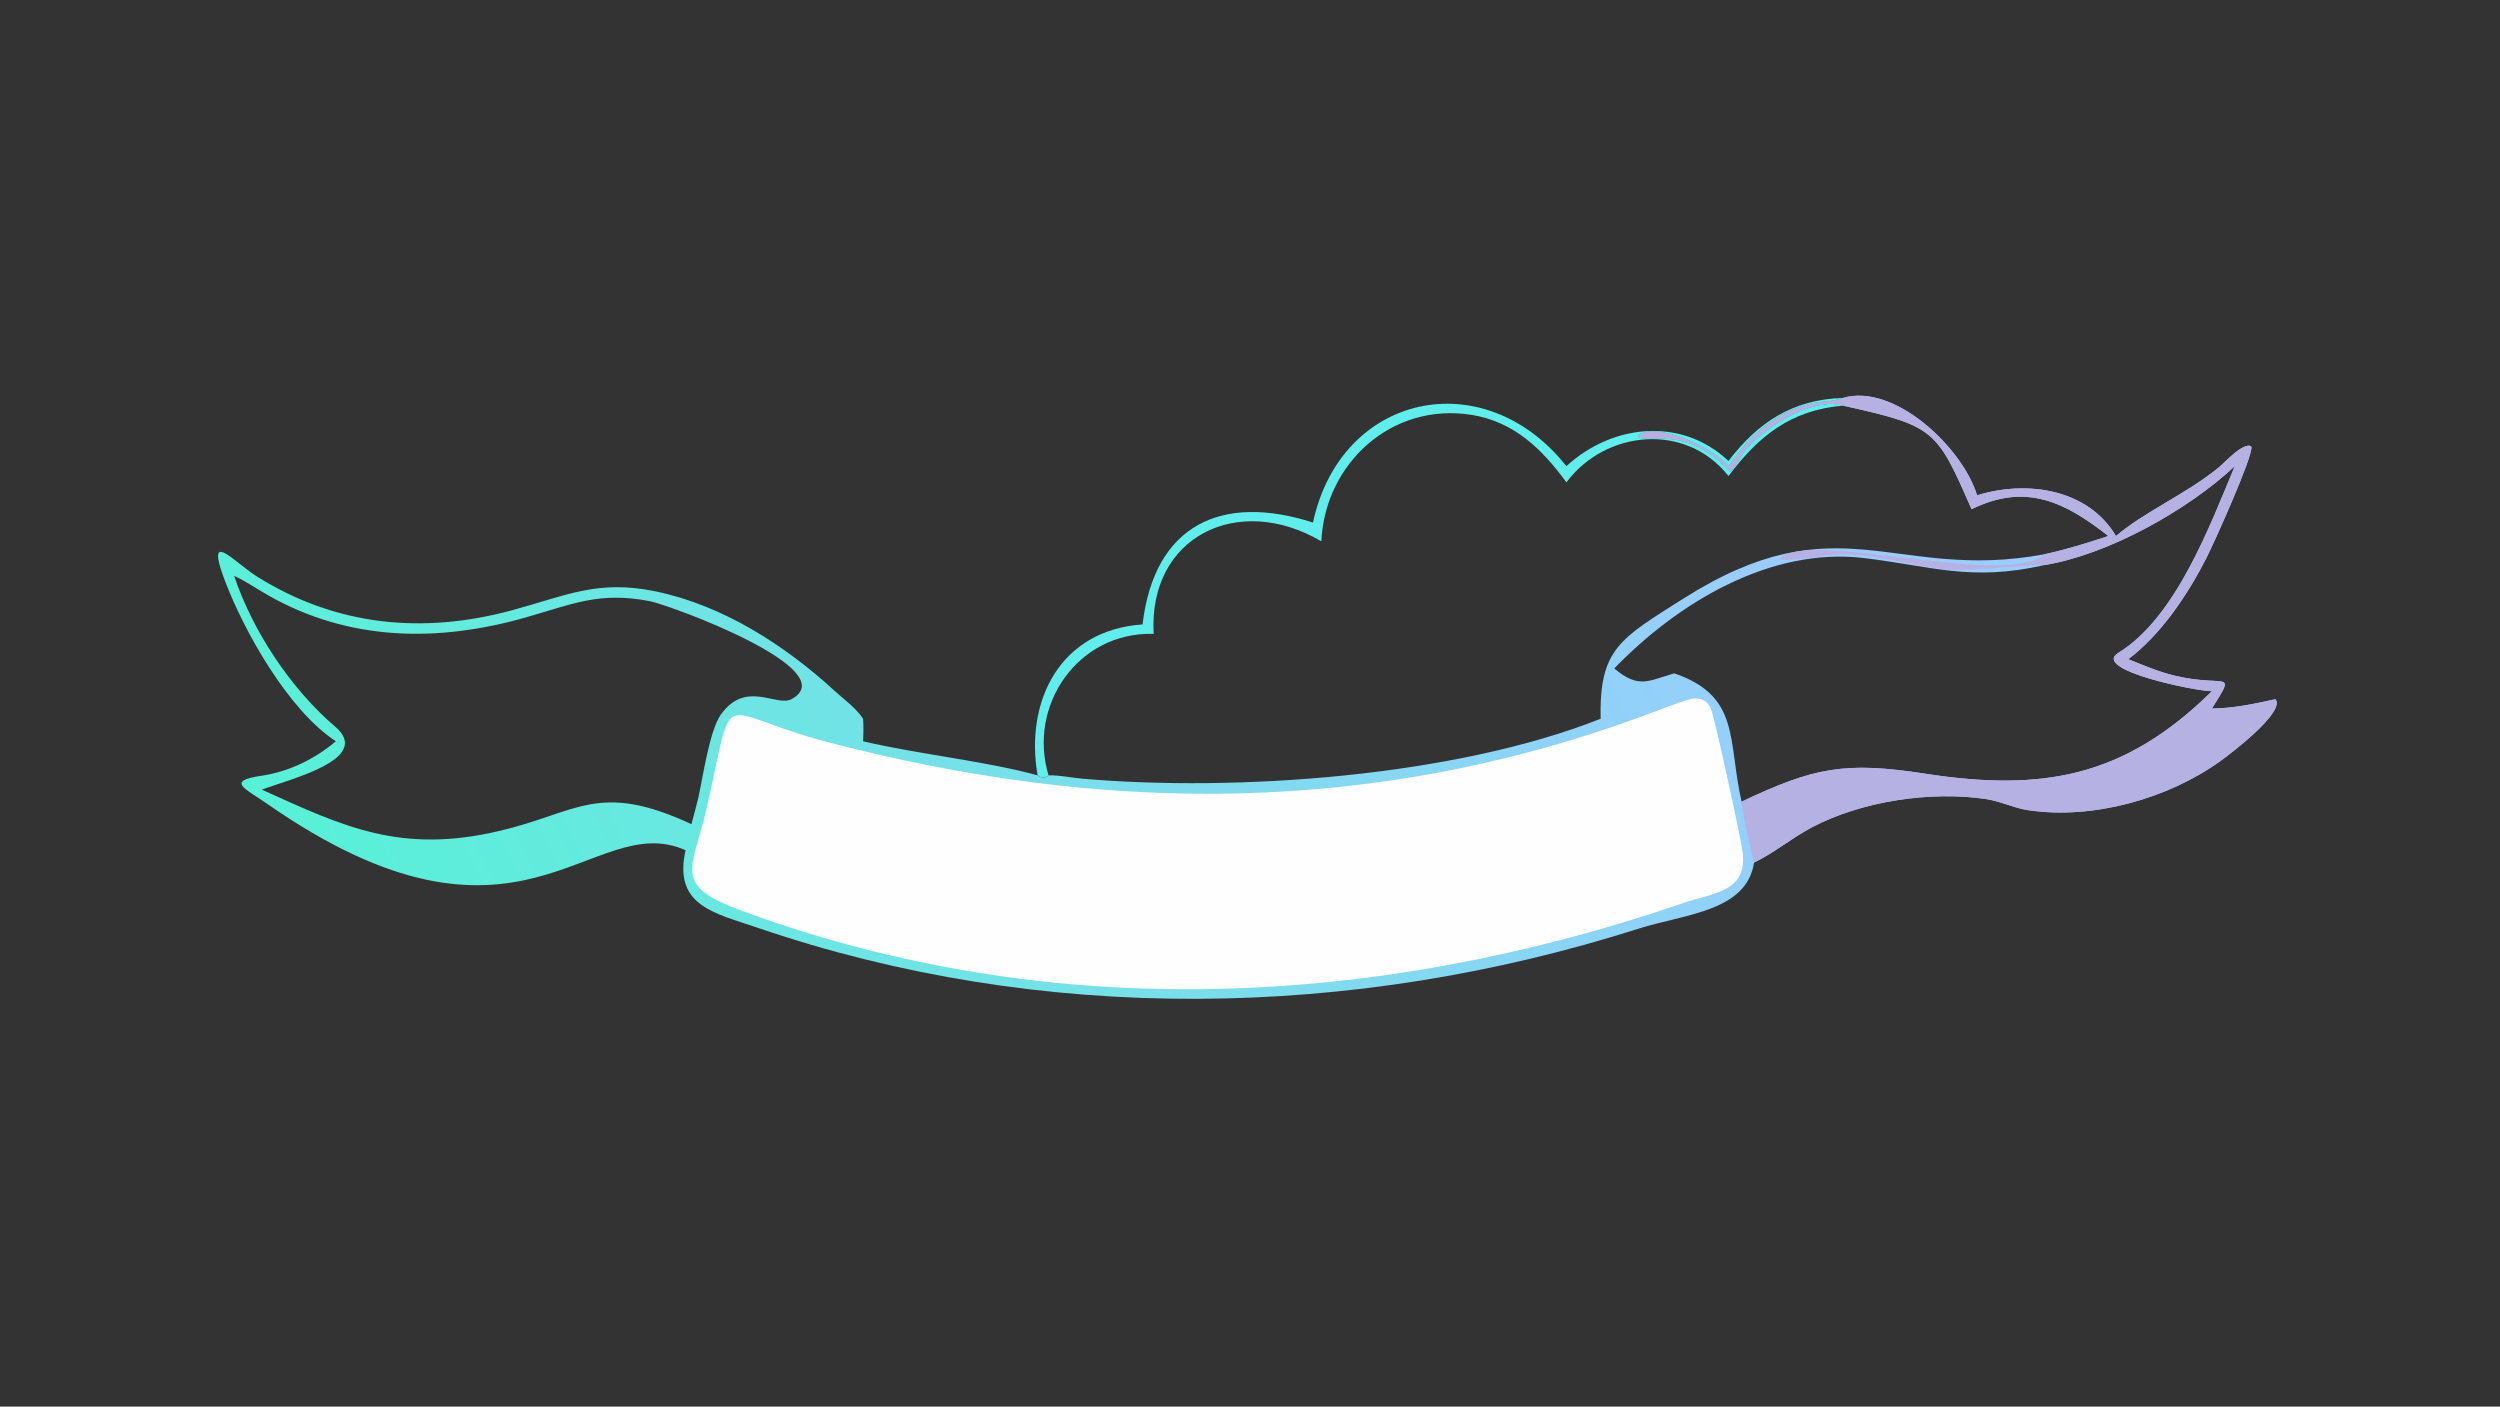
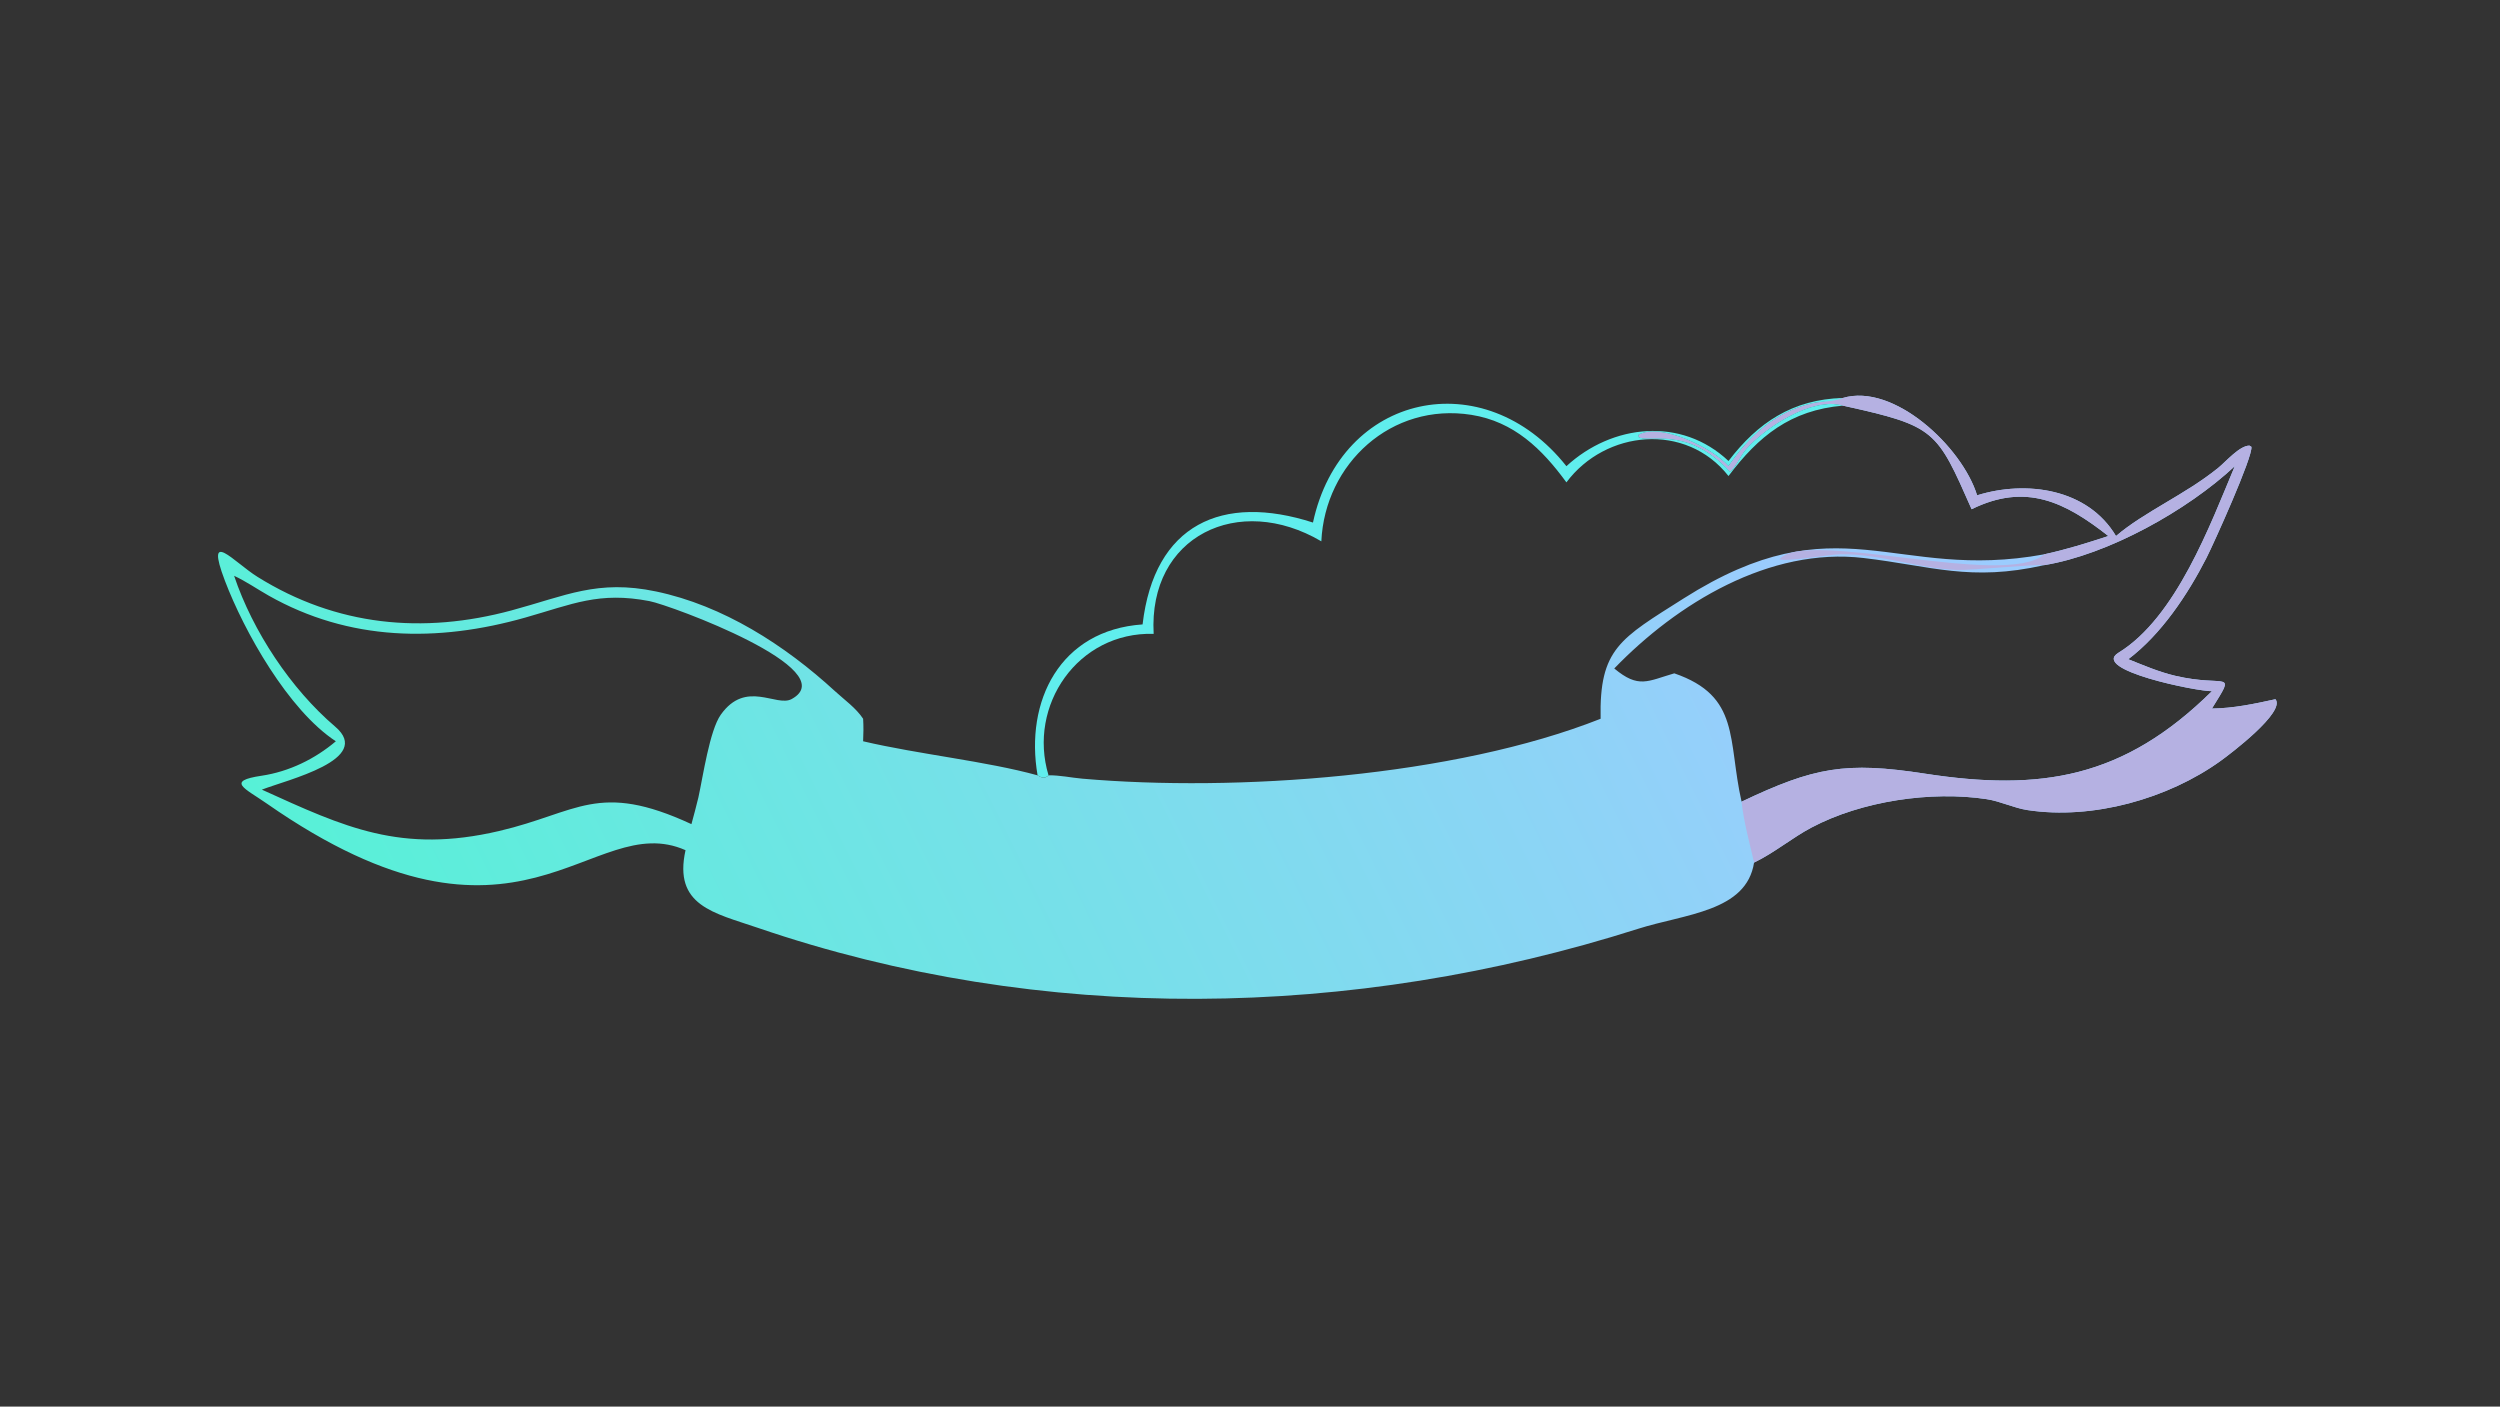
<svg xmlns="http://www.w3.org/2000/svg" width="3839" height="2160" viewBox="0 0 3839 2160">
  <rect x="0" y="0" width="3839" height="2160" fill="#333333" stroke="none" />
  <defs>
    <linearGradient id="gradient_0" gradientUnits="userSpaceOnUse" x1="132.819" y1="373.743" x2="613.826" y2="135.696">
      <stop offset="0" stop-color="#57F1D7" />
      <stop offset="1" stop-color="#9BCCFE" />
    </linearGradient>
  </defs>
  <path fill="url(#gradient_0)" transform="matrix(4.219 0 0 4.219 6.10352e-05 0)" d="M670.759 144.848C689.209 139.309 714.151 162.58 719.611 180.283C737.43 174.727 759.85 177.773 770.166 195.101C780.431 186.305 795.393 180.012 807.384 170.279C810.163 168.024 815.141 162.198 818.722 162.187L819.443 162.627C820.094 166.077 805.553 198.262 803.048 203.146C796.183 216.534 786.669 230.835 774.636 239.937C780.252 242.186 785.842 244.595 791.748 245.979C810.601 250.4 814.05 243.338 805.084 257.895C813.027 257.793 820.494 256.186 828.21 254.498C831.945 259.121 811.838 274.346 808.317 276.888C789.115 290.751 761.586 298.459 737.984 294.852C732.92 294.078 728.176 291.65 723.083 290.871C702.873 287.779 677.512 291.578 659.393 301.171C652.108 305.028 645.932 310.332 638.432 313.952C635.688 331.824 613.244 332.641 596.234 338.055C492.274 371.144 379.254 373.069 275.799 337.695C259.893 332.256 245.01 329.689 249.516 309.446C214.96 294.17 189.531 356.874 97.189 292.53C89.062 286.867 82.106 284.3 95.238 282.341C105.172 280.859 114.593 276.279 122.237 269.804C104.941 258.497 88.832 229.756 81.849 211.344C74.451 191.837 85.066 204.563 93.739 209.971C122.494 227.9 153.939 230.867 186.176 222.173C205.942 216.843 217.461 210.819 238.736 215.267C263.193 220.379 285.643 234.797 303.902 251.559C307.325 254.702 311.595 257.712 314.154 261.611C314.324 264.371 314.286 267.045 314.154 269.804C334.5 274.577 358.991 277.046 377.65 282.202C379.106 283.13 380.301 283.478 381.639 282.202C385.533 282.1 389.964 283.069 393.895 283.412C449.737 288.284 529.206 282.742 582.581 261.611C582.06 236.08 589.668 232.479 612.738 217.852C669.363 181.948 689.26 211.821 744.01 201.762C751.984 200.043 759.644 197.647 767.38 195.101C751.651 182.748 737.389 175.598 717.616 185.342C704.883 156.48 704.51 155.098 671.096 147.712L670.759 147.636C659.713 144.263 642.446 155.592 635.538 163.463C633.379 165.922 632.158 169.555 629.665 171.64C613.809 154.584 600.192 161.514 596.321 159.003L596.449 158.243C604.375 153.801 623.361 163.051 629.125 169.674C636.666 158.683 646.008 150.038 659.353 146.859C663.127 145.96 667.109 146.327 670.759 144.848ZM587.545 243.306C596.422 250.696 599.623 247.923 609.395 245.076C633.538 253.379 628.786 269.291 633.882 291.795C660.361 279.202 671.732 277.125 700.628 281.588C742.714 288.088 772.904 283.337 805.084 251.571C799.694 251.673 760.842 243.835 771.052 237.583C792.02 224.742 804.487 190.943 813.402 169.674C796.198 185.751 767.322 201.877 744.01 205.701C717.084 211.782 702.977 205.998 678.261 203.097C644.111 199.088 610.442 219.601 587.545 243.306ZM95.311 287.408C125.457 301.098 145.936 310.812 181.65 302.467C210.384 295.752 217.67 284.218 251.662 299.965C252.553 296.727 253.41 293.487 254.201 290.222C255.864 282.645 258.296 265.841 262.343 260.136C271.489 247.246 282.582 257.487 288.15 254.433C307.642 243.74 244.065 220.262 236.376 218.786C217.996 215.257 208.397 219.894 191.22 224.77C159.128 233.881 127.08 233.349 97.791 216.788C93.648 214.445 89.507 211.572 85.208 209.575C91.981 229.744 105.874 250.74 122.009 264.486C136.041 276.44 104.543 283.807 95.311 287.408Z" />
-   <path fill="#B5B1E2" transform="matrix(4.219 0 0 4.219 6.10352e-05 0)" d="M670.759 144.848C689.209 139.309 714.151 162.58 719.611 180.283C737.43 174.727 759.85 177.773 770.166 195.101C780.431 186.305 795.393 180.012 807.384 170.279C810.163 168.024 815.141 162.198 818.722 162.187L819.443 162.627C820.094 166.077 805.553 198.262 803.048 203.146C796.183 216.534 786.669 230.835 774.636 239.937C780.252 242.186 785.842 244.595 791.748 245.979C810.601 250.4 814.05 243.338 805.084 257.895C813.027 257.793 820.494 256.186 828.21 254.498C831.945 259.121 811.838 274.346 808.317 276.888C789.115 290.751 761.586 298.459 737.984 294.852C732.92 294.078 728.176 291.65 723.083 290.871C702.873 287.779 677.512 291.578 659.393 301.171C652.108 305.028 645.932 310.332 638.432 313.952C636.775 306.678 634.688 299.211 633.882 291.795C660.361 279.202 671.732 277.125 700.628 281.588C742.714 288.088 772.904 283.337 805.084 251.571C799.694 251.673 760.842 243.835 771.052 237.583C792.02 224.742 804.487 190.943 813.402 169.674C796.198 185.751 767.322 201.877 744.01 205.701C742.704 205.184 717.332 207.643 712.297 207.449C698.036 206.901 684.302 201.542 669.973 201.736C665.763 201.793 650.297 204.562 647.676 203.556C657.13 192.295 729.905 214.275 744.01 201.762C751.984 200.043 759.644 197.647 767.38 195.101C751.651 182.748 737.389 175.598 717.616 185.342C704.883 156.48 704.51 155.098 671.096 147.712L670.759 147.636C659.713 144.263 642.446 155.592 635.538 163.463C633.379 165.922 632.158 169.555 629.665 171.64C613.809 154.584 600.192 161.514 596.321 159.003L596.449 158.243C604.375 153.801 623.361 163.051 629.125 169.674C636.666 158.683 646.008 150.038 659.353 146.859C663.127 145.96 667.109 146.327 670.759 144.848Z" />
-   <path fill="#FEFEFF" transform="matrix(4.219 0 0 4.219 6.10352e-05 0)" d="M615.789 254.292C618.751 253.959 621.195 254.721 622.59 257.587C623.997 260.478 633.82 305.858 634.329 310.573C635.856 324.727 623.329 325.03 612.879 328.616C501.271 366.917 382.467 372.923 270.16 331.566C244.377 322.142 251.957 316.906 257.136 294.431C267.933 247.566 259.133 259.088 301.485 270.165C401.265 296.263 499.092 296.82 597.199 260.908C603.34 258.66 609.501 256.065 615.789 254.292Z" />
+   <path fill="#B5B1E2" transform="matrix(4.219 0 0 4.219 6.10352e-05 0)" d="M670.759 144.848C689.209 139.309 714.151 162.58 719.611 180.283C737.43 174.727 759.85 177.773 770.166 195.101C780.431 186.305 795.393 180.012 807.384 170.279C810.163 168.024 815.141 162.198 818.722 162.187L819.443 162.627C820.094 166.077 805.553 198.262 803.048 203.146C796.183 216.534 786.669 230.835 774.636 239.937C780.252 242.186 785.842 244.595 791.748 245.979C810.601 250.4 814.05 243.338 805.084 257.895C813.027 257.793 820.494 256.186 828.21 254.498C831.945 259.121 811.838 274.346 808.317 276.888C789.115 290.751 761.586 298.459 737.984 294.852C732.92 294.078 728.176 291.65 723.083 290.871C702.873 287.779 677.512 291.578 659.393 301.171C652.108 305.028 645.932 310.332 638.432 313.952C636.775 306.678 634.688 299.211 633.882 291.795C660.361 279.202 671.732 277.125 700.628 281.588C742.714 288.088 772.904 283.337 805.084 251.571C799.694 251.673 760.842 243.835 771.052 237.583C792.02 224.742 804.487 190.943 813.402 169.674C796.198 185.751 767.322 201.877 744.01 205.701C742.704 205.184 717.332 207.643 712.297 207.449C698.036 206.901 684.302 201.542 669.973 201.736C665.763 201.793 650.297 204.562 647.676 203.556C657.13 192.295 729.905 214.275 744.01 201.762C751.984 200.043 759.644 197.647 767.38 195.101C751.651 182.748 737.389 175.598 717.616 185.342C704.883 156.48 704.51 155.098 671.096 147.712L670.759 147.636C659.713 144.263 642.446 155.592 635.538 163.463C633.379 165.922 632.158 169.555 629.665 171.64C613.809 154.584 600.192 161.514 596.321 159.003L596.449 158.243C604.375 153.801 623.361 163.051 629.125 169.674C636.666 158.683 646.008 150.038 659.353 146.859Z" />
  <path fill="#60EEED" transform="matrix(4.219 0 0 4.219 6.10352e-05 0)" d="M629.125 167.787C639.789 153.817 652.443 145.357 670.759 144.848C667.109 146.327 663.127 145.96 659.353 146.859C646.008 150.038 636.666 158.683 629.125 169.674C623.361 163.051 604.375 153.801 596.449 158.243L596.321 159.003C600.192 161.514 613.809 154.584 629.665 171.64C632.158 169.555 633.379 165.922 635.538 163.463C642.446 155.592 659.713 144.263 670.759 147.636C651.687 149.309 640.077 158.727 629.125 173.261C613.626 153.587 584.345 156.533 570.13 175.567C561.253 163.408 551.025 153.433 535.516 150.987C506.473 146.407 482.254 168.695 480.93 197.027C450.847 179.314 417.923 195.069 419.901 230.701C392.29 229.925 373.972 256.768 381.639 282.202C380.301 283.478 379.106 283.13 377.65 282.202C372.97 255.189 385.784 229.34 415.868 227.27C420.113 190.823 444.868 179.541 477.885 190.193C488.051 142.995 540.159 131.847 570.13 169.674C586.744 154.375 611.938 151.587 629.125 167.787Z" />
</svg>